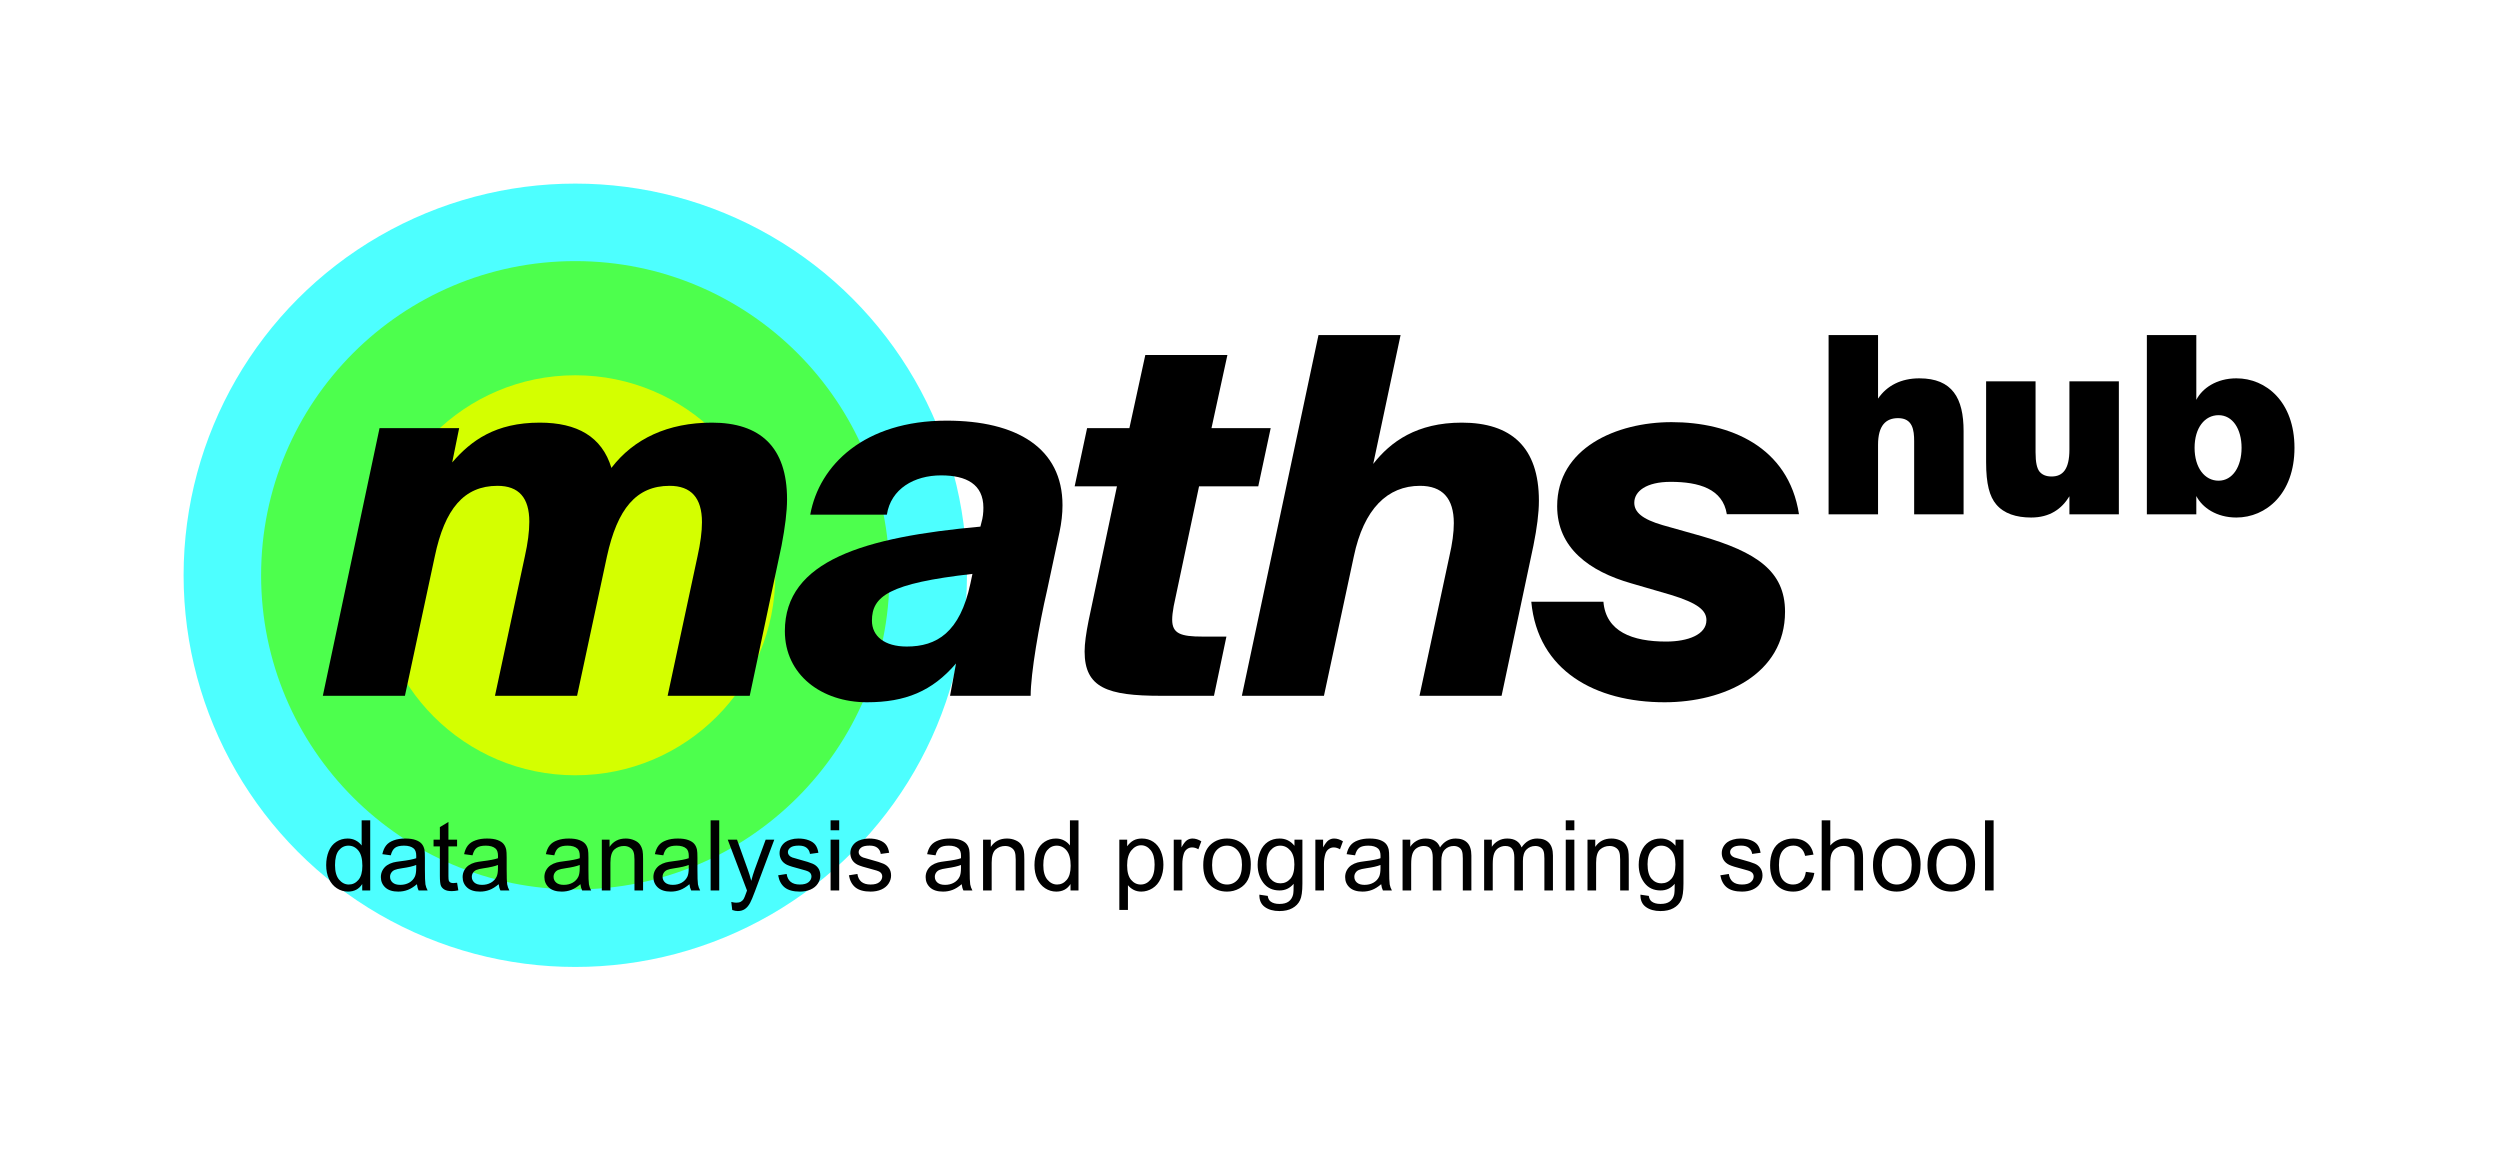
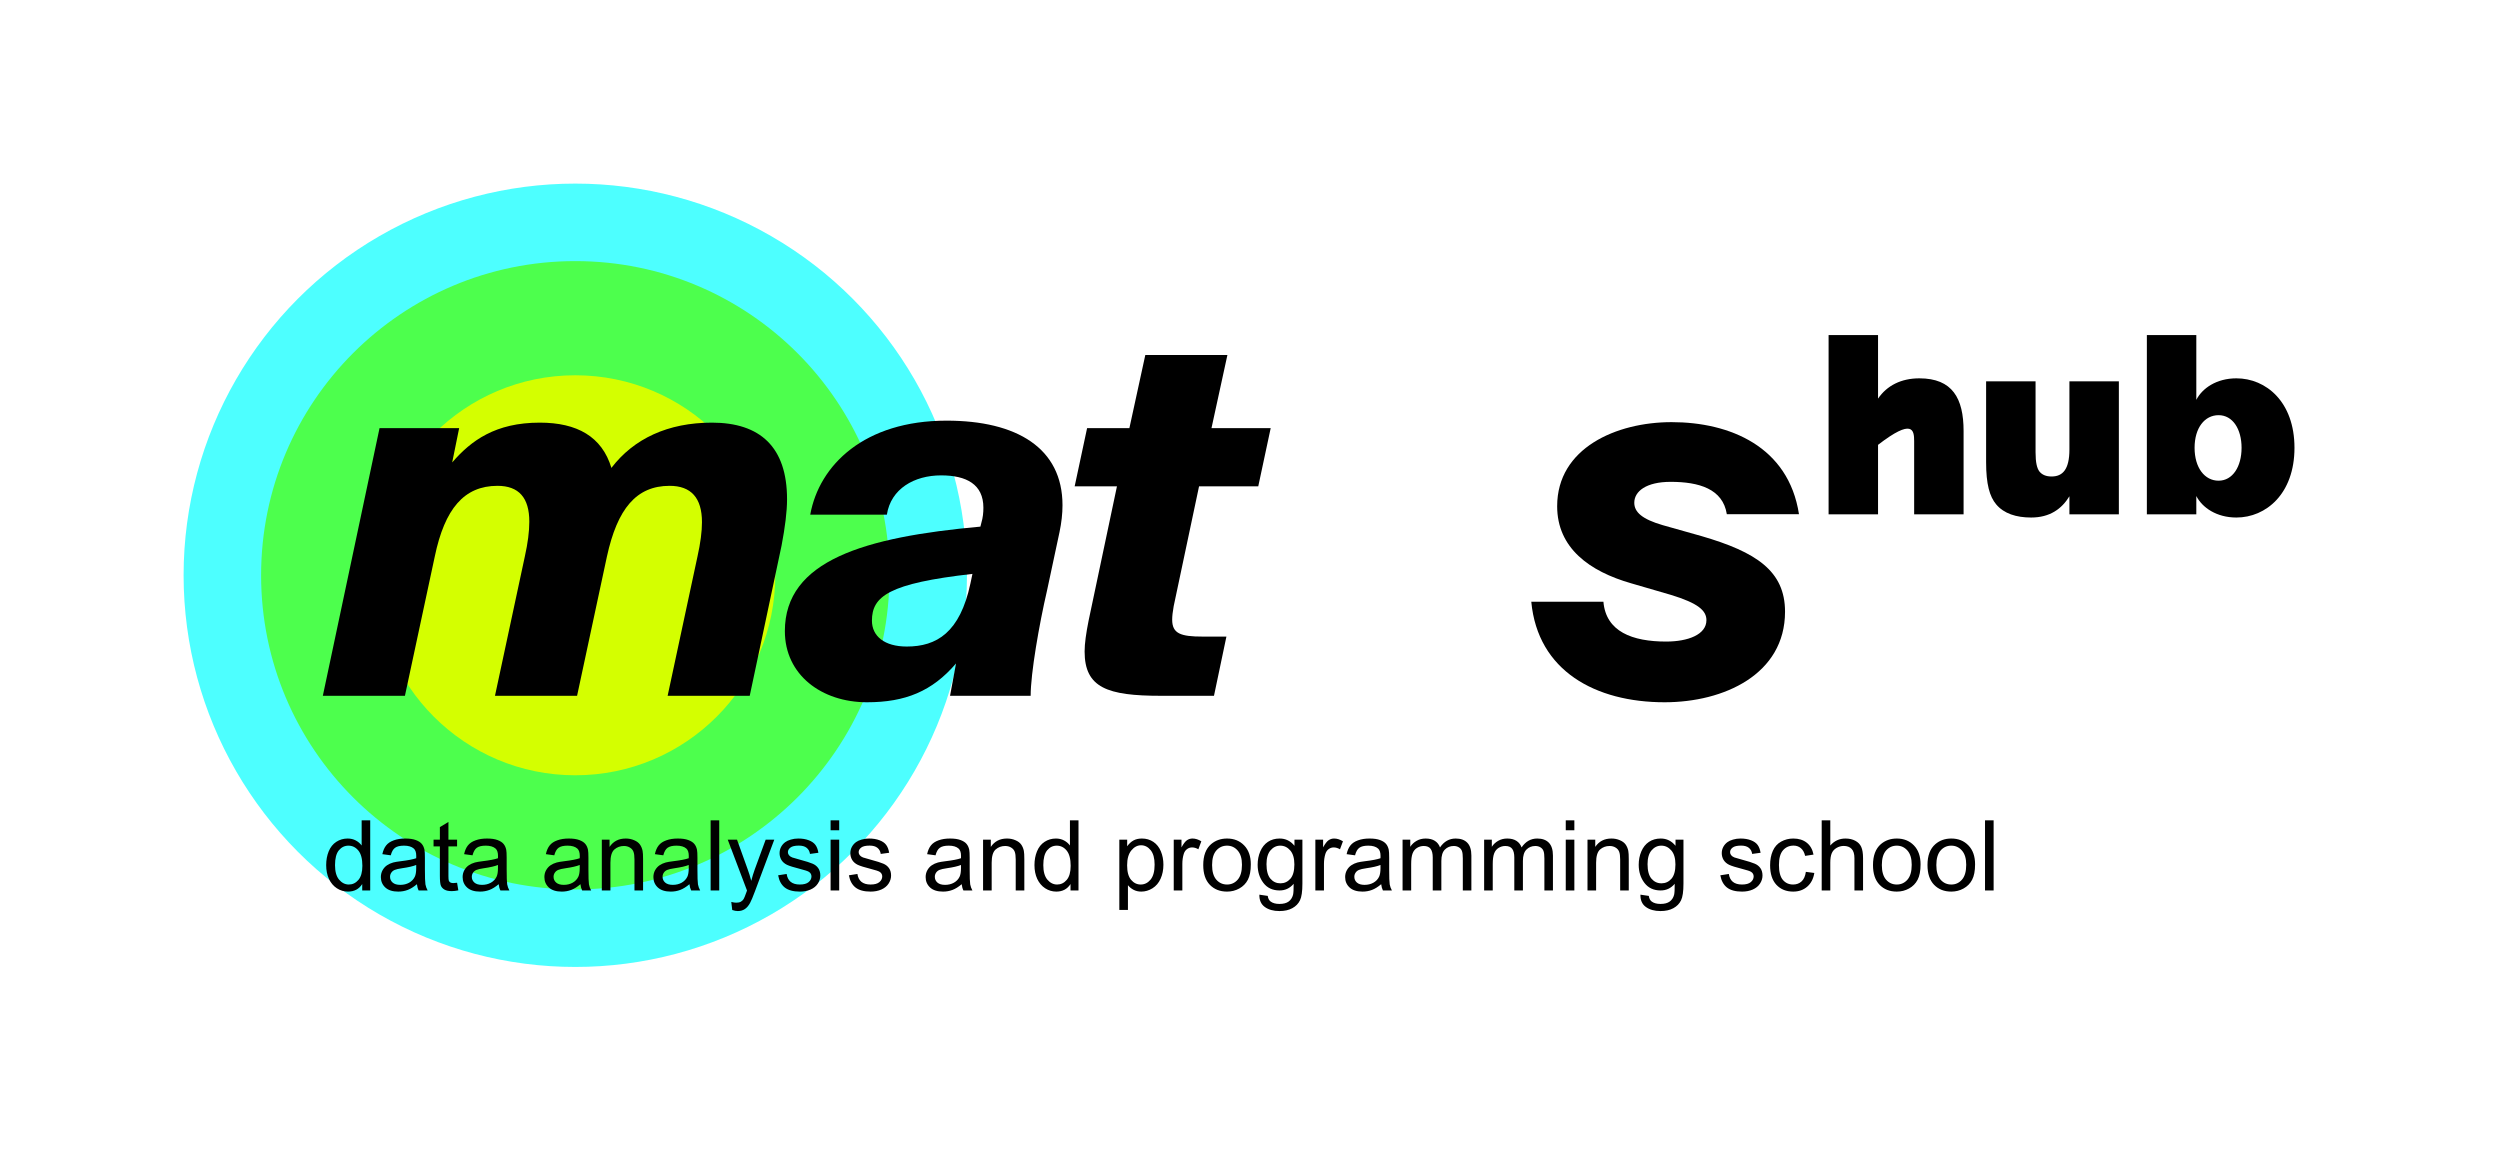
<svg xmlns="http://www.w3.org/2000/svg" width="1634" height="752" viewBox="0 0 1634 752" fill="none">
  <g filter="url(#filter0_f_1956_157)">
    <ellipse cx="376.001" cy="376" rx="256.001" ry="256" fill="#4DFFFF" />
    <ellipse cx="376.002" cy="376.001" rx="205.346" ry="205.345" fill="#4DFF4D" />
    <ellipse cx="376.001" cy="376.001" rx="130.724" ry="130.723" fill="#D4FF00" />
  </g>
-   <path d="M861.762 219L811.681 454.772H865.339L884.852 363.715C891.356 332.496 906.965 317.537 928.104 317.537C942.738 317.537 950.217 325.667 950.217 341.927C950.217 348.106 949.242 355.26 947.291 363.715L927.778 454.772H981.437L1002.25 356.561C1004.53 345.179 1005.83 335.423 1005.83 327.293C1005.83 292.171 987.616 276.236 955.421 276.236C926.152 276.236 908.917 288.593 897.535 303.228L915.421 219H861.762Z" fill="black" />
  <path d="M710.53 279.813H738.172L748.579 232.008H802.237L791.831 279.813H830.53L822.4 317.862H783.701L767.115 396.236C766.465 399.813 766.14 402.74 766.14 405.016C766.14 414.122 771.668 416.073 785.977 416.073H801.587L793.457 454.772H758.66C723.863 454.772 708.904 449.569 708.904 425.829C708.904 420.626 709.88 413.797 711.506 405.667L730.042 317.862H702.4L710.53 279.813Z" fill="black" />
  <path fill-rule="evenodd" clip-rule="evenodd" d="M640.792 344.203C565.019 351.033 512.987 366.317 512.987 412.496C512.987 441.114 537.052 459 566.645 459C591.686 459 609.247 451.846 624.857 433.634L620.954 454.772H673.637C673.637 440.138 679.166 408.268 684.369 385.829L692.499 347.78C693.8 341.602 694.45 335.748 694.45 330.22C694.45 292.821 664.532 274.935 618.678 274.935C565.019 274.935 535.426 303.878 529.572 336.398H579.653C582.255 319.488 597.54 310.707 615.101 310.707C631.686 310.707 642.743 316.561 642.743 331.846C642.743 335.098 642.418 338.35 641.442 341.602L640.792 344.203ZM634.288 381.276C627.458 413.472 612.174 422.577 592.662 422.577C578.027 422.577 569.897 415.748 569.897 405.667C569.897 389.732 580.954 381.276 635.588 375.098L634.288 381.276Z" fill="black" />
  <path d="M352.789 276.236C323.846 276.236 307.911 287.943 295.553 302.252L300.106 279.813H248.073L211 454.772H264.659L284.171 363.715C290.675 332.496 303.358 317.537 325.146 317.537C339.13 317.537 345.959 325.341 345.959 340.951C345.959 347.455 344.984 354.935 343.033 363.715L323.52 454.772H377.179L396.691 363.715C403.52 332.496 415.878 317.537 437.667 317.537C451.65 317.537 458.805 325.341 458.805 341.276C458.805 347.455 457.829 354.935 455.878 363.715L436.366 454.772H490.024L510.837 356.561C513.114 344.528 514.415 334.447 514.415 326.317C514.415 292.171 496.854 276.236 465.309 276.236C436.691 276.236 414.252 286.642 399.618 305.829C393.439 285.341 377.179 276.236 352.789 276.236Z" fill="black" />
  <path d="M1092.56 275.911C1130.61 275.911 1168.98 291.846 1175.81 336.073H1128.65C1126.05 319.488 1110.44 314.935 1091.91 314.935C1075.97 314.935 1068.17 321.114 1068.17 328.593C1068.17 334.772 1073.37 339.325 1086.7 343.228L1112.07 350.382C1147.84 360.789 1166.7 373.146 1166.7 399.813C1166.7 440.789 1126.7 459 1088 459C1042.8 459 1005.08 438.512 1000.85 393.309H1048C1049.63 412.821 1066.87 419.325 1088.98 419.325C1103.29 419.325 1115.32 414.772 1115.32 405.341C1115.32 399.163 1110.12 394.285 1091.91 388.756L1066.22 381.276C1038.9 373.472 1017.76 358.187 1017.76 330.87C1017.76 292.821 1056.46 275.911 1092.56 275.911Z" fill="black" />
-   <path d="M1227.49 219H1195.17V336.156H1227.49V290.748C1227.49 277.982 1232.66 273.296 1240.58 273.296C1250.12 273.296 1251.09 281.052 1251.09 288.324V336.156H1283.4V281.699C1283.4 260.368 1276.13 247.279 1254.48 247.279C1242.68 247.279 1233.31 251.965 1227.49 260.53V219Z" fill="black" />
+   <path d="M1227.49 219H1195.17V336.156H1227.49V290.748C1250.12 273.296 1251.09 281.052 1251.09 288.324V336.156H1283.4V281.699C1283.4 260.368 1276.13 247.279 1254.48 247.279C1242.68 247.279 1233.31 251.965 1227.49 260.53V219Z" fill="black" />
  <path d="M1352.57 336.156H1384.89V249.218H1352.57V293.818C1352.57 306.746 1348.21 311.432 1340.94 311.432C1337.22 311.432 1334.64 310.301 1332.86 308.039C1331.41 305.938 1330.44 302.545 1330.44 295.596V249.218H1298.12V302.06C1298.12 316.442 1300.38 324.522 1304.74 329.693C1309.75 335.672 1317.83 338.257 1327.53 338.257C1339.81 338.257 1347.56 332.601 1352.57 324.36V336.156Z" fill="black" />
  <path fill-rule="evenodd" clip-rule="evenodd" d="M1403.19 336.156V219H1435.51V261.338C1439.39 253.743 1448.76 247.279 1461.69 247.279C1481.08 247.279 1499.67 262.631 1499.67 292.687C1499.67 322.744 1481.08 338.257 1461.69 338.257C1448.76 338.257 1439.39 331.793 1435.51 324.198V336.156H1403.19ZM1450.06 271.357C1441.01 271.357 1434.38 279.598 1434.38 292.687C1434.38 305.777 1441.01 314.179 1450.06 314.179C1459.27 314.179 1465.09 304.969 1465.09 292.687C1465.09 280.406 1459.27 271.357 1450.06 271.357Z" fill="black" />
  <path d="M236.75 582V577.812C234.646 581.104 231.552 582.75 227.469 582.75C224.823 582.75 222.385 582.021 220.156 580.562C217.948 579.104 216.229 577.073 215 574.469C213.792 571.844 213.188 568.833 213.188 565.438C213.188 562.125 213.74 559.125 214.844 556.438C215.948 553.729 217.604 551.656 219.812 550.219C222.021 548.781 224.49 548.062 227.219 548.062C229.219 548.062 231 548.49 232.562 549.344C234.125 550.177 235.396 551.271 236.375 552.625V536.188H241.969V582H236.75ZM218.969 565.438C218.969 569.688 219.865 572.865 221.656 574.969C223.448 577.073 225.562 578.125 228 578.125C230.458 578.125 232.542 577.125 234.25 575.125C235.979 573.104 236.844 570.031 236.844 565.906C236.844 561.365 235.969 558.031 234.219 555.906C232.469 553.781 230.312 552.719 227.75 552.719C225.25 552.719 223.156 553.74 221.469 555.781C219.802 557.823 218.969 561.042 218.969 565.438ZM272.5 577.906C270.417 579.677 268.406 580.927 266.469 581.656C264.552 582.385 262.49 582.75 260.281 582.75C256.635 582.75 253.833 581.865 251.875 580.094C249.917 578.302 248.938 576.021 248.938 573.25C248.938 571.625 249.302 570.146 250.031 568.812C250.781 567.458 251.75 566.375 252.938 565.562C254.146 564.75 255.5 564.135 257 563.719C258.104 563.427 259.771 563.146 262 562.875C266.542 562.333 269.885 561.688 272.031 560.938C272.052 560.167 272.062 559.677 272.062 559.469C272.062 557.177 271.531 555.562 270.469 554.625C269.031 553.354 266.896 552.719 264.062 552.719C261.417 552.719 259.458 553.188 258.188 554.125C256.938 555.042 256.01 556.677 255.406 559.031L249.906 558.281C250.406 555.927 251.229 554.031 252.375 552.594C253.521 551.135 255.177 550.021 257.344 549.25C259.51 548.458 262.021 548.062 264.875 548.062C267.708 548.062 270.01 548.396 271.781 549.062C273.552 549.729 274.854 550.573 275.688 551.594C276.521 552.594 277.104 553.865 277.438 555.406C277.625 556.365 277.719 558.094 277.719 560.594V568.094C277.719 573.323 277.833 576.635 278.062 578.031C278.312 579.406 278.792 580.729 279.5 582H273.625C273.042 580.833 272.667 579.469 272.5 577.906ZM272.031 565.344C269.99 566.177 266.927 566.885 262.844 567.469C260.531 567.802 258.896 568.177 257.938 568.594C256.979 569.01 256.24 569.625 255.719 570.438C255.198 571.229 254.938 572.115 254.938 573.094C254.938 574.594 255.5 575.844 256.625 576.844C257.771 577.844 259.438 578.344 261.625 578.344C263.792 578.344 265.719 577.875 267.406 576.938C269.094 575.979 270.333 574.677 271.125 573.031C271.729 571.76 272.031 569.885 272.031 567.406V565.344ZM298.75 576.969L299.562 581.938C297.979 582.271 296.562 582.438 295.312 582.438C293.271 582.438 291.688 582.115 290.562 581.469C289.438 580.823 288.646 579.979 288.188 578.938C287.729 577.875 287.5 575.656 287.5 572.281V553.188H283.375V548.812H287.5V540.594L293.094 537.219V548.812H298.75V553.188H293.094V572.594C293.094 574.198 293.188 575.229 293.375 575.688C293.583 576.146 293.906 576.51 294.344 576.781C294.802 577.052 295.448 577.188 296.281 577.188C296.906 577.188 297.729 577.115 298.75 576.969ZM325.938 577.906C323.854 579.677 321.844 580.927 319.906 581.656C317.99 582.385 315.927 582.75 313.719 582.75C310.073 582.75 307.271 581.865 305.312 580.094C303.354 578.302 302.375 576.021 302.375 573.25C302.375 571.625 302.74 570.146 303.469 568.812C304.219 567.458 305.188 566.375 306.375 565.562C307.583 564.75 308.938 564.135 310.438 563.719C311.542 563.427 313.208 563.146 315.438 562.875C319.979 562.333 323.323 561.688 325.469 560.938C325.49 560.167 325.5 559.677 325.5 559.469C325.5 557.177 324.969 555.562 323.906 554.625C322.469 553.354 320.333 552.719 317.5 552.719C314.854 552.719 312.896 553.188 311.625 554.125C310.375 555.042 309.448 556.677 308.844 559.031L303.344 558.281C303.844 555.927 304.667 554.031 305.812 552.594C306.958 551.135 308.615 550.021 310.781 549.25C312.948 548.458 315.458 548.062 318.312 548.062C321.146 548.062 323.448 548.396 325.219 549.062C326.99 549.729 328.292 550.573 329.125 551.594C329.958 552.594 330.542 553.865 330.875 555.406C331.062 556.365 331.156 558.094 331.156 560.594V568.094C331.156 573.323 331.271 576.635 331.5 578.031C331.75 579.406 332.229 580.729 332.938 582H327.062C326.479 580.833 326.104 579.469 325.938 577.906ZM325.469 565.344C323.427 566.177 320.365 566.885 316.281 567.469C313.969 567.802 312.333 568.177 311.375 568.594C310.417 569.01 309.677 569.625 309.156 570.438C308.635 571.229 308.375 572.115 308.375 573.094C308.375 574.594 308.938 575.844 310.062 576.844C311.208 577.844 312.875 578.344 315.062 578.344C317.229 578.344 319.156 577.875 320.844 576.938C322.531 575.979 323.771 574.677 324.562 573.031C325.167 571.76 325.469 569.885 325.469 567.406V565.344ZM379.375 577.906C377.292 579.677 375.281 580.927 373.344 581.656C371.427 582.385 369.365 582.75 367.156 582.75C363.51 582.75 360.708 581.865 358.75 580.094C356.792 578.302 355.812 576.021 355.812 573.25C355.812 571.625 356.177 570.146 356.906 568.812C357.656 567.458 358.625 566.375 359.812 565.562C361.021 564.75 362.375 564.135 363.875 563.719C364.979 563.427 366.646 563.146 368.875 562.875C373.417 562.333 376.76 561.688 378.906 560.938C378.927 560.167 378.938 559.677 378.938 559.469C378.938 557.177 378.406 555.562 377.344 554.625C375.906 553.354 373.771 552.719 370.938 552.719C368.292 552.719 366.333 553.188 365.062 554.125C363.812 555.042 362.885 556.677 362.281 559.031L356.781 558.281C357.281 555.927 358.104 554.031 359.25 552.594C360.396 551.135 362.052 550.021 364.219 549.25C366.385 548.458 368.896 548.062 371.75 548.062C374.583 548.062 376.885 548.396 378.656 549.062C380.427 549.729 381.729 550.573 382.562 551.594C383.396 552.594 383.979 553.865 384.312 555.406C384.5 556.365 384.594 558.094 384.594 560.594V568.094C384.594 573.323 384.708 576.635 384.938 578.031C385.188 579.406 385.667 580.729 386.375 582H380.5C379.917 580.833 379.542 579.469 379.375 577.906ZM378.906 565.344C376.865 566.177 373.802 566.885 369.719 567.469C367.406 567.802 365.771 568.177 364.812 568.594C363.854 569.01 363.115 569.625 362.594 570.438C362.073 571.229 361.812 572.115 361.812 573.094C361.812 574.594 362.375 575.844 363.5 576.844C364.646 577.844 366.312 578.344 368.5 578.344C370.667 578.344 372.594 577.875 374.281 576.938C375.969 575.979 377.208 574.677 378 573.031C378.604 571.76 378.906 569.885 378.906 567.406V565.344ZM393.344 582V548.812H398.406V553.531C400.844 549.885 404.365 548.062 408.969 548.062C410.969 548.062 412.802 548.427 414.469 549.156C416.156 549.865 417.417 550.802 418.25 551.969C419.083 553.135 419.667 554.521 420 556.125C420.208 557.167 420.312 558.99 420.312 561.594V582H414.688V561.812C414.688 559.521 414.469 557.812 414.031 556.688C413.594 555.542 412.812 554.635 411.688 553.969C410.583 553.281 409.281 552.938 407.781 552.938C405.385 552.938 403.312 553.698 401.562 555.219C399.833 556.74 398.969 559.625 398.969 563.875V582H393.344ZM450.625 577.906C448.542 579.677 446.531 580.927 444.594 581.656C442.677 582.385 440.615 582.75 438.406 582.75C434.76 582.75 431.958 581.865 430 580.094C428.042 578.302 427.062 576.021 427.062 573.25C427.062 571.625 427.427 570.146 428.156 568.812C428.906 567.458 429.875 566.375 431.062 565.562C432.271 564.75 433.625 564.135 435.125 563.719C436.229 563.427 437.896 563.146 440.125 562.875C444.667 562.333 448.01 561.688 450.156 560.938C450.177 560.167 450.188 559.677 450.188 559.469C450.188 557.177 449.656 555.562 448.594 554.625C447.156 553.354 445.021 552.719 442.188 552.719C439.542 552.719 437.583 553.188 436.312 554.125C435.062 555.042 434.135 556.677 433.531 559.031L428.031 558.281C428.531 555.927 429.354 554.031 430.5 552.594C431.646 551.135 433.302 550.021 435.469 549.25C437.635 548.458 440.146 548.062 443 548.062C445.833 548.062 448.135 548.396 449.906 549.062C451.677 549.729 452.979 550.573 453.812 551.594C454.646 552.594 455.229 553.865 455.562 555.406C455.75 556.365 455.844 558.094 455.844 560.594V568.094C455.844 573.323 455.958 576.635 456.188 578.031C456.438 579.406 456.917 580.729 457.625 582H451.75C451.167 580.833 450.792 579.469 450.625 577.906ZM450.156 565.344C448.115 566.177 445.052 566.885 440.969 567.469C438.656 567.802 437.021 568.177 436.062 568.594C435.104 569.01 434.365 569.625 433.844 570.438C433.323 571.229 433.062 572.115 433.062 573.094C433.062 574.594 433.625 575.844 434.75 576.844C435.896 577.844 437.562 578.344 439.75 578.344C441.917 578.344 443.844 577.875 445.531 576.938C447.219 575.979 448.458 574.677 449.25 573.031C449.854 571.76 450.156 569.885 450.156 567.406V565.344ZM464.469 582V536.188H470.094V582H464.469ZM478.594 594.781L477.969 589.5C479.198 589.833 480.271 590 481.188 590C482.438 590 483.438 589.792 484.188 589.375C484.938 588.958 485.552 588.375 486.031 587.625C486.385 587.062 486.958 585.667 487.75 583.438C487.854 583.125 488.021 582.667 488.25 582.062L475.656 548.812H481.719L488.625 568.031C489.521 570.469 490.323 573.031 491.031 575.719C491.677 573.135 492.448 570.615 493.344 568.156L500.438 548.812H506.062L493.438 582.562C492.083 586.208 491.031 588.719 490.281 590.094C489.281 591.948 488.135 593.302 486.844 594.156C485.552 595.031 484.01 595.469 482.219 595.469C481.135 595.469 479.927 595.24 478.594 594.781ZM508.594 572.094L514.156 571.219C514.469 573.448 515.333 575.156 516.75 576.344C518.188 577.531 520.188 578.125 522.75 578.125C525.333 578.125 527.25 577.604 528.5 576.562C529.75 575.5 530.375 574.26 530.375 572.844C530.375 571.573 529.823 570.573 528.719 569.844C527.948 569.344 526.031 568.708 522.969 567.938C518.844 566.896 515.979 566 514.375 565.25C512.792 564.479 511.583 563.427 510.75 562.094C509.938 560.74 509.531 559.25 509.531 557.625C509.531 556.146 509.865 554.781 510.531 553.531C511.219 552.26 512.146 551.208 513.312 550.375C514.188 549.729 515.375 549.188 516.875 548.75C518.396 548.292 520.021 548.062 521.75 548.062C524.354 548.062 526.635 548.438 528.594 549.188C530.573 549.938 532.031 550.958 532.969 552.25C533.906 553.521 534.552 555.229 534.906 557.375L529.406 558.125C529.156 556.417 528.427 555.083 527.219 554.125C526.031 553.167 524.344 552.688 522.156 552.688C519.573 552.688 517.729 553.115 516.625 553.969C515.521 554.823 514.969 555.823 514.969 556.969C514.969 557.698 515.198 558.354 515.656 558.938C516.115 559.542 516.833 560.042 517.812 560.438C518.375 560.646 520.031 561.125 522.781 561.875C526.76 562.938 529.531 563.812 531.094 564.5C532.677 565.167 533.917 566.146 534.812 567.438C535.708 568.729 536.156 570.333 536.156 572.25C536.156 574.125 535.604 575.896 534.5 577.562C533.417 579.208 531.844 580.49 529.781 581.406C527.719 582.302 525.385 582.75 522.781 582.75C518.469 582.75 515.177 581.854 512.906 580.062C510.656 578.271 509.219 575.615 508.594 572.094ZM542.875 542.656V536.188H548.5V542.656H542.875ZM542.875 582V548.812H548.5V582H542.875ZM554.844 572.094L560.406 571.219C560.719 573.448 561.583 575.156 563 576.344C564.438 577.531 566.438 578.125 569 578.125C571.583 578.125 573.5 577.604 574.75 576.562C576 575.5 576.625 574.26 576.625 572.844C576.625 571.573 576.073 570.573 574.969 569.844C574.198 569.344 572.281 568.708 569.219 567.938C565.094 566.896 562.229 566 560.625 565.25C559.042 564.479 557.833 563.427 557 562.094C556.188 560.74 555.781 559.25 555.781 557.625C555.781 556.146 556.115 554.781 556.781 553.531C557.469 552.26 558.396 551.208 559.562 550.375C560.438 549.729 561.625 549.188 563.125 548.75C564.646 548.292 566.271 548.062 568 548.062C570.604 548.062 572.885 548.438 574.844 549.188C576.823 549.938 578.281 550.958 579.219 552.25C580.156 553.521 580.802 555.229 581.156 557.375L575.656 558.125C575.406 556.417 574.677 555.083 573.469 554.125C572.281 553.167 570.594 552.688 568.406 552.688C565.823 552.688 563.979 553.115 562.875 553.969C561.771 554.823 561.219 555.823 561.219 556.969C561.219 557.698 561.448 558.354 561.906 558.938C562.365 559.542 563.083 560.042 564.062 560.438C564.625 560.646 566.281 561.125 569.031 561.875C573.01 562.938 575.781 563.812 577.344 564.5C578.927 565.167 580.167 566.146 581.062 567.438C581.958 568.729 582.406 570.333 582.406 572.25C582.406 574.125 581.854 575.896 580.75 577.562C579.667 579.208 578.094 580.49 576.031 581.406C573.969 582.302 571.635 582.75 569.031 582.75C564.719 582.75 561.427 581.854 559.156 580.062C556.906 578.271 555.469 575.615 554.844 572.094ZM628.562 577.906C626.479 579.677 624.469 580.927 622.531 581.656C620.615 582.385 618.552 582.75 616.344 582.75C612.698 582.75 609.896 581.865 607.938 580.094C605.979 578.302 605 576.021 605 573.25C605 571.625 605.365 570.146 606.094 568.812C606.844 567.458 607.812 566.375 609 565.562C610.208 564.75 611.562 564.135 613.062 563.719C614.167 563.427 615.833 563.146 618.062 562.875C622.604 562.333 625.948 561.688 628.094 560.938C628.115 560.167 628.125 559.677 628.125 559.469C628.125 557.177 627.594 555.562 626.531 554.625C625.094 553.354 622.958 552.719 620.125 552.719C617.479 552.719 615.521 553.188 614.25 554.125C613 555.042 612.073 556.677 611.469 559.031L605.969 558.281C606.469 555.927 607.292 554.031 608.438 552.594C609.583 551.135 611.24 550.021 613.406 549.25C615.573 548.458 618.083 548.062 620.938 548.062C623.771 548.062 626.073 548.396 627.844 549.062C629.615 549.729 630.917 550.573 631.75 551.594C632.583 552.594 633.167 553.865 633.5 555.406C633.688 556.365 633.781 558.094 633.781 560.594V568.094C633.781 573.323 633.896 576.635 634.125 578.031C634.375 579.406 634.854 580.729 635.562 582H629.688C629.104 580.833 628.729 579.469 628.562 577.906ZM628.094 565.344C626.052 566.177 622.99 566.885 618.906 567.469C616.594 567.802 614.958 568.177 614 568.594C613.042 569.01 612.302 569.625 611.781 570.438C611.26 571.229 611 572.115 611 573.094C611 574.594 611.562 575.844 612.688 576.844C613.833 577.844 615.5 578.344 617.688 578.344C619.854 578.344 621.781 577.875 623.469 576.938C625.156 575.979 626.396 574.677 627.188 573.031C627.792 571.76 628.094 569.885 628.094 567.406V565.344ZM642.531 582V548.812H647.594V553.531C650.031 549.885 653.552 548.062 658.156 548.062C660.156 548.062 661.99 548.427 663.656 549.156C665.344 549.865 666.604 550.802 667.438 551.969C668.271 553.135 668.854 554.521 669.188 556.125C669.396 557.167 669.5 558.99 669.5 561.594V582H663.875V561.812C663.875 559.521 663.656 557.812 663.219 556.688C662.781 555.542 662 554.635 660.875 553.969C659.771 553.281 658.469 552.938 656.969 552.938C654.573 552.938 652.5 553.698 650.75 555.219C649.021 556.74 648.156 559.625 648.156 563.875V582H642.531ZM699.688 582V577.812C697.583 581.104 694.49 582.75 690.406 582.75C687.76 582.75 685.323 582.021 683.094 580.562C680.885 579.104 679.167 577.073 677.938 574.469C676.729 571.844 676.125 568.833 676.125 565.438C676.125 562.125 676.677 559.125 677.781 556.438C678.885 553.729 680.542 551.656 682.75 550.219C684.958 548.781 687.427 548.062 690.156 548.062C692.156 548.062 693.938 548.49 695.5 549.344C697.062 550.177 698.333 551.271 699.312 552.625V536.188H704.906V582H699.688ZM681.906 565.438C681.906 569.688 682.802 572.865 684.594 574.969C686.385 577.073 688.5 578.125 690.938 578.125C693.396 578.125 695.479 577.125 697.188 575.125C698.917 573.104 699.781 570.031 699.781 565.906C699.781 561.365 698.906 558.031 697.156 555.906C695.406 553.781 693.25 552.719 690.688 552.719C688.188 552.719 686.094 553.74 684.406 555.781C682.74 557.823 681.906 561.042 681.906 565.438ZM731.594 594.719V548.812H736.719V553.125C737.927 551.438 739.292 550.177 740.812 549.344C742.333 548.49 744.177 548.062 746.344 548.062C749.177 548.062 751.677 548.792 753.844 550.25C756.01 551.708 757.646 553.771 758.75 556.438C759.854 559.083 760.406 561.99 760.406 565.156C760.406 568.552 759.792 571.615 758.562 574.344C757.354 577.052 755.583 579.135 753.25 580.594C750.938 582.031 748.5 582.75 745.938 582.75C744.062 582.75 742.375 582.354 740.875 581.562C739.396 580.771 738.177 579.771 737.219 578.562V594.719H731.594ZM736.688 565.594C736.688 569.865 737.552 573.021 739.281 575.062C741.01 577.104 743.104 578.125 745.562 578.125C748.062 578.125 750.198 577.073 751.969 574.969C753.76 572.844 754.656 569.562 754.656 565.125C754.656 560.896 753.781 557.729 752.031 555.625C750.302 553.521 748.229 552.469 745.812 552.469C743.417 552.469 741.292 553.594 739.438 555.844C737.604 558.073 736.688 561.323 736.688 565.594ZM767.156 582V548.812H772.219V553.844C773.51 551.49 774.698 549.938 775.781 549.188C776.885 548.438 778.094 548.062 779.406 548.062C781.302 548.062 783.229 548.667 785.188 549.875L783.25 555.094C781.875 554.281 780.5 553.875 779.125 553.875C777.896 553.875 776.792 554.25 775.812 555C774.833 555.729 774.135 556.75 773.719 558.062C773.094 560.062 772.781 562.25 772.781 564.625V582H767.156ZM786.438 565.406C786.438 559.26 788.146 554.708 791.562 551.75C794.417 549.292 797.896 548.062 802 548.062C806.562 548.062 810.292 549.562 813.188 552.562C816.083 555.542 817.531 559.667 817.531 564.938C817.531 569.208 816.885 572.573 815.594 575.031C814.323 577.469 812.458 579.365 810 580.719C807.562 582.073 804.896 582.75 802 582.75C797.354 582.75 793.594 581.26 790.719 578.281C787.865 575.302 786.438 571.01 786.438 565.406ZM792.219 565.406C792.219 569.656 793.146 572.844 795 574.969C796.854 577.073 799.188 578.125 802 578.125C804.792 578.125 807.115 577.062 808.969 574.938C810.823 572.812 811.75 569.573 811.75 565.219C811.75 561.115 810.812 558.01 808.938 555.906C807.083 553.781 804.771 552.719 802 552.719C799.188 552.719 796.854 553.771 795 555.875C793.146 557.979 792.219 561.156 792.219 565.406ZM823.125 584.75L828.594 585.562C828.823 587.25 829.458 588.479 830.5 589.25C831.896 590.292 833.802 590.812 836.219 590.812C838.823 590.812 840.833 590.292 842.25 589.25C843.667 588.208 844.625 586.75 845.125 584.875C845.417 583.729 845.552 581.323 845.531 577.656C843.073 580.552 840.01 582 836.344 582C831.781 582 828.25 580.354 825.75 577.062C823.25 573.771 822 569.823 822 565.219C822 562.052 822.573 559.135 823.719 556.469C824.865 553.781 826.521 551.708 828.688 550.25C830.875 548.792 833.438 548.062 836.375 548.062C840.292 548.062 843.521 549.646 846.062 552.812V548.812H851.25V577.5C851.25 582.667 850.719 586.323 849.656 588.469C848.615 590.635 846.948 592.344 844.656 593.594C842.385 594.844 839.583 595.469 836.25 595.469C832.292 595.469 829.094 594.573 826.656 592.781C824.219 591.01 823.042 588.333 823.125 584.75ZM827.781 564.812C827.781 569.167 828.646 572.344 830.375 574.344C832.104 576.344 834.271 577.344 836.875 577.344C839.458 577.344 841.625 576.354 843.375 574.375C845.125 572.375 846 569.25 846 565C846 560.938 845.094 557.875 843.281 555.812C841.49 553.75 839.323 552.719 836.781 552.719C834.281 552.719 832.156 553.74 830.406 555.781C828.656 557.802 827.781 560.812 827.781 564.812ZM859.719 582V548.812H864.781V553.844C866.073 551.49 867.26 549.938 868.344 549.188C869.448 548.438 870.656 548.062 871.969 548.062C873.865 548.062 875.792 548.667 877.75 549.875L875.812 555.094C874.438 554.281 873.062 553.875 871.688 553.875C870.458 553.875 869.354 554.25 868.375 555C867.396 555.729 866.698 556.75 866.281 558.062C865.656 560.062 865.344 562.25 865.344 564.625V582H859.719ZM902.75 577.906C900.667 579.677 898.656 580.927 896.719 581.656C894.802 582.385 892.74 582.75 890.531 582.75C886.885 582.75 884.083 581.865 882.125 580.094C880.167 578.302 879.188 576.021 879.188 573.25C879.188 571.625 879.552 570.146 880.281 568.812C881.031 567.458 882 566.375 883.188 565.562C884.396 564.75 885.75 564.135 887.25 563.719C888.354 563.427 890.021 563.146 892.25 562.875C896.792 562.333 900.135 561.688 902.281 560.938C902.302 560.167 902.312 559.677 902.312 559.469C902.312 557.177 901.781 555.562 900.719 554.625C899.281 553.354 897.146 552.719 894.312 552.719C891.667 552.719 889.708 553.188 888.438 554.125C887.188 555.042 886.26 556.677 885.656 559.031L880.156 558.281C880.656 555.927 881.479 554.031 882.625 552.594C883.771 551.135 885.427 550.021 887.594 549.25C889.76 548.458 892.271 548.062 895.125 548.062C897.958 548.062 900.26 548.396 902.031 549.062C903.802 549.729 905.104 550.573 905.938 551.594C906.771 552.594 907.354 553.865 907.688 555.406C907.875 556.365 907.969 558.094 907.969 560.594V568.094C907.969 573.323 908.083 576.635 908.312 578.031C908.562 579.406 909.042 580.729 909.75 582H903.875C903.292 580.833 902.917 579.469 902.75 577.906ZM902.281 565.344C900.24 566.177 897.177 566.885 893.094 567.469C890.781 567.802 889.146 568.177 888.188 568.594C887.229 569.01 886.49 569.625 885.969 570.438C885.448 571.229 885.188 572.115 885.188 573.094C885.188 574.594 885.75 575.844 886.875 576.844C888.021 577.844 889.688 578.344 891.875 578.344C894.042 578.344 895.969 577.875 897.656 576.938C899.344 575.979 900.583 574.677 901.375 573.031C901.979 571.76 902.281 569.885 902.281 567.406V565.344ZM916.719 582V548.812H921.75V553.469C922.792 551.844 924.177 550.542 925.906 549.562C927.635 548.562 929.604 548.062 931.812 548.062C934.271 548.062 936.281 548.573 937.844 549.594C939.427 550.615 940.542 552.042 941.188 553.875C943.812 550 947.229 548.062 951.438 548.062C954.729 548.062 957.26 548.979 959.031 550.812C960.802 552.625 961.688 555.427 961.688 559.219V582H956.094V561.094C956.094 558.844 955.906 557.229 955.531 556.25C955.177 555.25 954.521 554.448 953.562 553.844C952.604 553.24 951.479 552.938 950.188 552.938C947.854 552.938 945.917 553.719 944.375 555.281C942.833 556.823 942.062 559.302 942.062 562.719V582H936.438V560.438C936.438 557.938 935.979 556.062 935.062 554.812C934.146 553.562 932.646 552.938 930.562 552.938C928.979 552.938 927.51 553.354 926.156 554.188C924.823 555.021 923.854 556.24 923.25 557.844C922.646 559.448 922.344 561.76 922.344 564.781V582H916.719ZM970.031 582V548.812H975.062V553.469C976.104 551.844 977.49 550.542 979.219 549.562C980.948 548.562 982.917 548.062 985.125 548.062C987.583 548.062 989.594 548.573 991.156 549.594C992.74 550.615 993.854 552.042 994.5 553.875C997.125 550 1000.54 548.062 1004.75 548.062C1008.04 548.062 1010.57 548.979 1012.34 550.812C1014.11 552.625 1015 555.427 1015 559.219V582H1009.41V561.094C1009.41 558.844 1009.22 557.229 1008.84 556.25C1008.49 555.25 1007.83 554.448 1006.88 553.844C1005.92 553.24 1004.79 552.938 1003.5 552.938C1001.17 552.938 999.229 553.719 997.688 555.281C996.146 556.823 995.375 559.302 995.375 562.719V582H989.75V560.438C989.75 557.938 989.292 556.062 988.375 554.812C987.458 553.562 985.958 552.938 983.875 552.938C982.292 552.938 980.823 553.354 979.469 554.188C978.135 555.021 977.167 556.24 976.562 557.844C975.958 559.448 975.656 561.76 975.656 564.781V582H970.031ZM1023.38 542.656V536.188H1029V542.656H1023.38ZM1023.38 582V548.812H1029V582H1023.38ZM1037.59 582V548.812H1042.66V553.531C1045.09 549.885 1048.61 548.062 1053.22 548.062C1055.22 548.062 1057.05 548.427 1058.72 549.156C1060.41 549.865 1061.67 550.802 1062.5 551.969C1063.33 553.135 1063.92 554.521 1064.25 556.125C1064.46 557.167 1064.56 558.99 1064.56 561.594V582H1058.94V561.812C1058.94 559.521 1058.72 557.812 1058.28 556.688C1057.84 555.542 1057.06 554.635 1055.94 553.969C1054.83 553.281 1053.53 552.938 1052.03 552.938C1049.64 552.938 1047.56 553.698 1045.81 555.219C1044.08 556.74 1043.22 559.625 1043.22 563.875V582H1037.59ZM1072.19 584.75L1077.66 585.562C1077.89 587.25 1078.52 588.479 1079.56 589.25C1080.96 590.292 1082.86 590.812 1085.28 590.812C1087.89 590.812 1089.9 590.292 1091.31 589.25C1092.73 588.208 1093.69 586.75 1094.19 584.875C1094.48 583.729 1094.61 581.323 1094.59 577.656C1092.14 580.552 1089.07 582 1085.41 582C1080.84 582 1077.31 580.354 1074.81 577.062C1072.31 573.771 1071.06 569.823 1071.06 565.219C1071.06 562.052 1071.64 559.135 1072.78 556.469C1073.93 553.781 1075.58 551.708 1077.75 550.25C1079.94 548.792 1082.5 548.062 1085.44 548.062C1089.35 548.062 1092.58 549.646 1095.12 552.812V548.812H1100.31V577.5C1100.31 582.667 1099.78 586.323 1098.72 588.469C1097.68 590.635 1096.01 592.344 1093.72 593.594C1091.45 594.844 1088.65 595.469 1085.31 595.469C1081.35 595.469 1078.16 594.573 1075.72 592.781C1073.28 591.01 1072.1 588.333 1072.19 584.75ZM1076.84 564.812C1076.84 569.167 1077.71 572.344 1079.44 574.344C1081.17 576.344 1083.33 577.344 1085.94 577.344C1088.52 577.344 1090.69 576.354 1092.44 574.375C1094.19 572.375 1095.06 569.25 1095.06 565C1095.06 560.938 1094.16 557.875 1092.34 555.812C1090.55 553.75 1088.39 552.719 1085.84 552.719C1083.34 552.719 1081.22 553.74 1079.47 555.781C1077.72 557.802 1076.84 560.812 1076.84 564.812ZM1124.41 572.094L1129.97 571.219C1130.28 573.448 1131.15 575.156 1132.56 576.344C1134 577.531 1136 578.125 1138.56 578.125C1141.15 578.125 1143.06 577.604 1144.31 576.562C1145.56 575.5 1146.19 574.26 1146.19 572.844C1146.19 571.573 1145.64 570.573 1144.53 569.844C1143.76 569.344 1141.84 568.708 1138.78 567.938C1134.66 566.896 1131.79 566 1130.19 565.25C1128.6 564.479 1127.4 563.427 1126.56 562.094C1125.75 560.74 1125.34 559.25 1125.34 557.625C1125.34 556.146 1125.68 554.781 1126.34 553.531C1127.03 552.26 1127.96 551.208 1129.12 550.375C1130 549.729 1131.19 549.188 1132.69 548.75C1134.21 548.292 1135.83 548.062 1137.56 548.062C1140.17 548.062 1142.45 548.438 1144.41 549.188C1146.39 549.938 1147.84 550.958 1148.78 552.25C1149.72 553.521 1150.36 555.229 1150.72 557.375L1145.22 558.125C1144.97 556.417 1144.24 555.083 1143.03 554.125C1141.84 553.167 1140.16 552.688 1137.97 552.688C1135.39 552.688 1133.54 553.115 1132.44 553.969C1131.33 554.823 1130.78 555.823 1130.78 556.969C1130.78 557.698 1131.01 558.354 1131.47 558.938C1131.93 559.542 1132.65 560.042 1133.62 560.438C1134.19 560.646 1135.84 561.125 1138.59 561.875C1142.57 562.938 1145.34 563.812 1146.91 564.5C1148.49 565.167 1149.73 566.146 1150.62 567.438C1151.52 568.729 1151.97 570.333 1151.97 572.25C1151.97 574.125 1151.42 575.896 1150.31 577.562C1149.23 579.208 1147.66 580.49 1145.59 581.406C1143.53 582.302 1141.2 582.75 1138.59 582.75C1134.28 582.75 1130.99 581.854 1128.72 580.062C1126.47 578.271 1125.03 575.615 1124.41 572.094ZM1180.31 569.844L1185.84 570.562C1185.24 574.375 1183.69 577.365 1181.19 579.531C1178.71 581.677 1175.66 582.75 1172.03 582.75C1167.49 582.75 1163.83 581.271 1161.06 578.312C1158.31 575.333 1156.94 571.073 1156.94 565.531C1156.94 561.948 1157.53 558.812 1158.72 556.125C1159.91 553.438 1161.71 551.427 1164.12 550.094C1166.56 548.74 1169.21 548.062 1172.06 548.062C1175.67 548.062 1178.61 548.979 1180.91 550.812C1183.2 552.625 1184.67 555.208 1185.31 558.562L1179.84 559.406C1179.32 557.177 1178.4 555.5 1177.06 554.375C1175.75 553.25 1174.16 552.688 1172.28 552.688C1169.45 552.688 1167.15 553.708 1165.38 555.75C1163.6 557.771 1162.72 560.979 1162.72 565.375C1162.72 569.833 1163.57 573.073 1165.28 575.094C1166.99 577.115 1169.22 578.125 1171.97 578.125C1174.18 578.125 1176.02 577.448 1177.5 576.094C1178.98 574.74 1179.92 572.656 1180.31 569.844ZM1190.66 582V536.188H1196.28V552.625C1198.91 549.583 1202.22 548.062 1206.22 548.062C1208.68 548.062 1210.81 548.552 1212.62 549.531C1214.44 550.49 1215.73 551.823 1216.5 553.531C1217.29 555.24 1217.69 557.719 1217.69 560.969V582H1212.06V560.969C1212.06 558.156 1211.45 556.115 1210.22 554.844C1209.01 553.552 1207.29 552.906 1205.06 552.906C1203.4 552.906 1201.82 553.344 1200.34 554.219C1198.89 555.073 1197.84 556.24 1197.22 557.719C1196.59 559.198 1196.28 561.24 1196.28 563.844V582H1190.66ZM1224.19 565.406C1224.19 559.26 1225.9 554.708 1229.31 551.75C1232.17 549.292 1235.65 548.062 1239.75 548.062C1244.31 548.062 1248.04 549.562 1250.94 552.562C1253.83 555.542 1255.28 559.667 1255.28 564.938C1255.28 569.208 1254.64 572.573 1253.34 575.031C1252.07 577.469 1250.21 579.365 1247.75 580.719C1245.31 582.073 1242.65 582.75 1239.75 582.75C1235.1 582.75 1231.34 581.26 1228.47 578.281C1225.61 575.302 1224.19 571.01 1224.19 565.406ZM1229.97 565.406C1229.97 569.656 1230.9 572.844 1232.75 574.969C1234.6 577.073 1236.94 578.125 1239.75 578.125C1242.54 578.125 1244.86 577.062 1246.72 574.938C1248.57 572.812 1249.5 569.573 1249.5 565.219C1249.5 561.115 1248.56 558.01 1246.69 555.906C1244.83 553.781 1242.52 552.719 1239.75 552.719C1236.94 552.719 1234.6 553.771 1232.75 555.875C1230.9 557.979 1229.97 561.156 1229.97 565.406ZM1259.81 565.406C1259.81 559.26 1261.52 554.708 1264.94 551.75C1267.79 549.292 1271.27 548.062 1275.38 548.062C1279.94 548.062 1283.67 549.562 1286.56 552.562C1289.46 555.542 1290.91 559.667 1290.91 564.938C1290.91 569.208 1290.26 572.573 1288.97 575.031C1287.7 577.469 1285.83 579.365 1283.38 580.719C1280.94 582.073 1278.27 582.75 1275.38 582.75C1270.73 582.75 1266.97 581.26 1264.09 578.281C1261.24 575.302 1259.81 571.01 1259.81 565.406ZM1265.59 565.406C1265.59 569.656 1266.52 572.844 1268.38 574.969C1270.23 577.073 1272.56 578.125 1275.38 578.125C1278.17 578.125 1280.49 577.062 1282.34 574.938C1284.2 572.812 1285.12 569.573 1285.12 565.219C1285.12 561.115 1284.19 558.01 1282.31 555.906C1280.46 553.781 1278.15 552.719 1275.38 552.719C1272.56 552.719 1270.23 553.771 1268.38 555.875C1266.52 557.979 1265.59 561.156 1265.59 565.406ZM1297.41 582V536.188H1303.03V582H1297.41Z" fill="black" />
  <defs>
    <filter id="filter0_f_1956_157" x="0" y="0" width="752.004" height="752" filterUnits="userSpaceOnUse" color-interpolation-filters="sRGB">
      <feFlood flood-opacity="0" result="BackgroundImageFix" />
      <feBlend mode="normal" in="SourceGraphic" in2="BackgroundImageFix" result="shape" />
      <feGaussianBlur stdDeviation="60" result="effect1_foregroundBlur_1956_157" />
    </filter>
  </defs>
</svg>